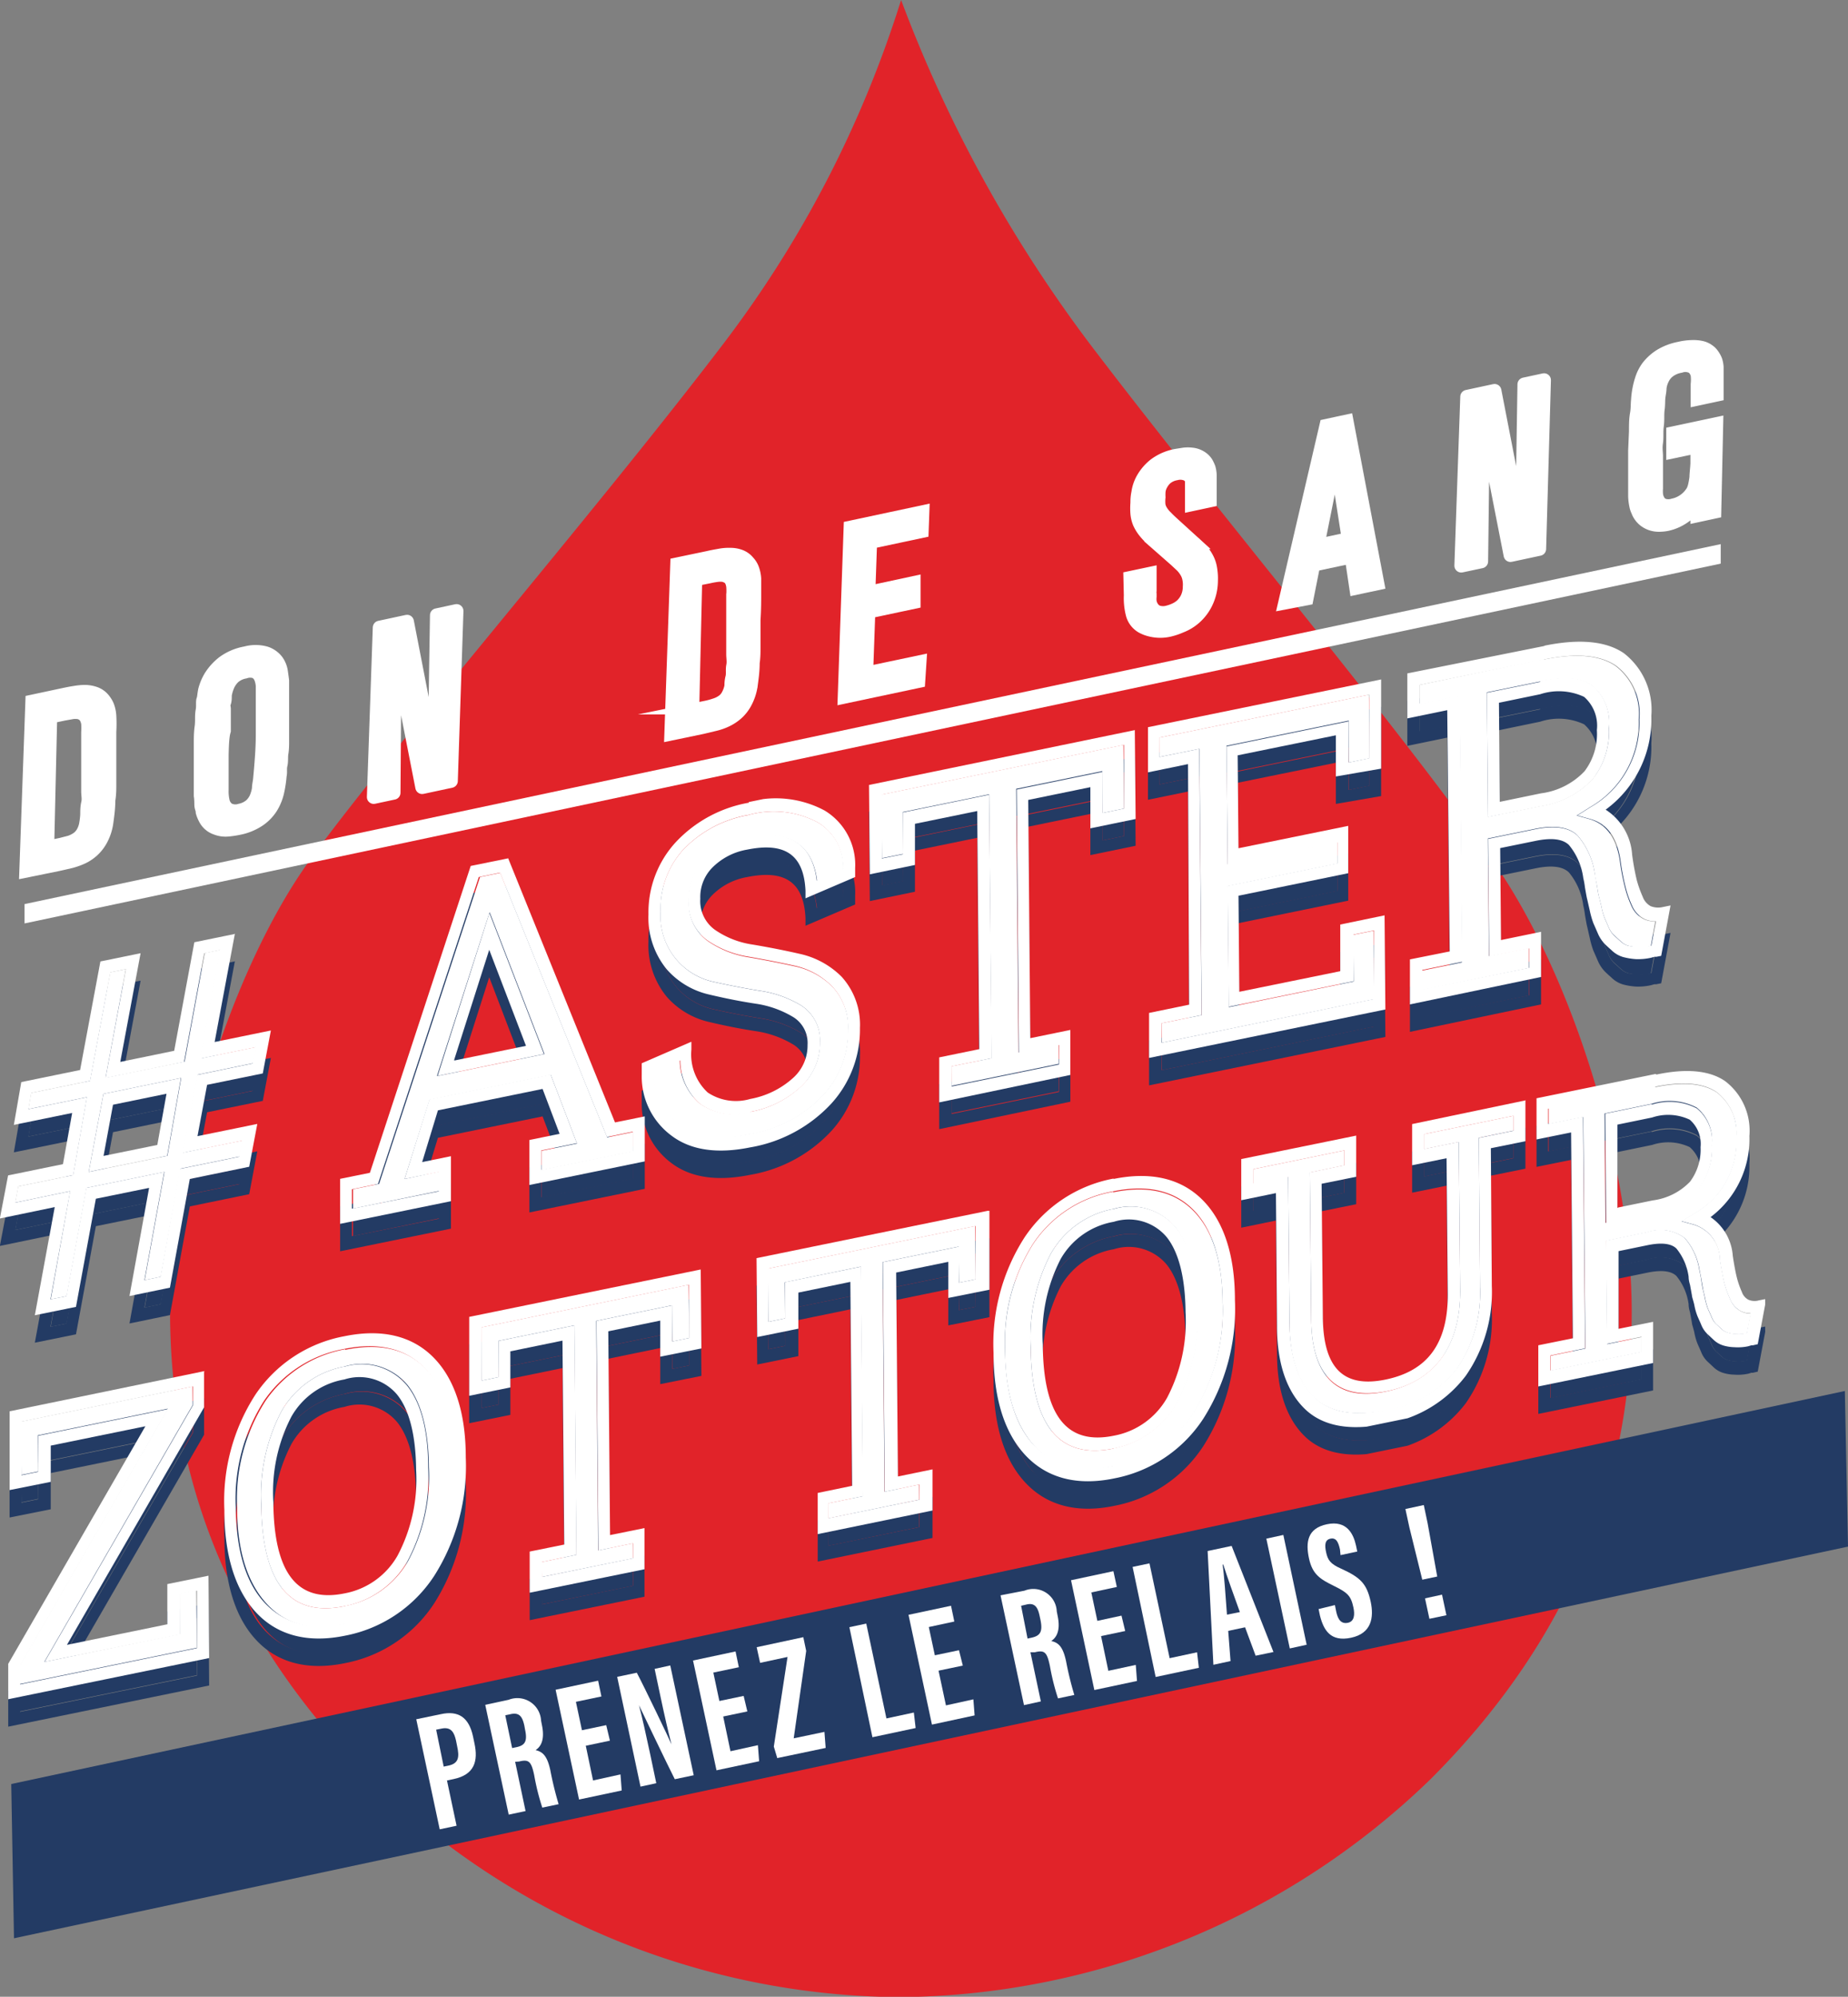
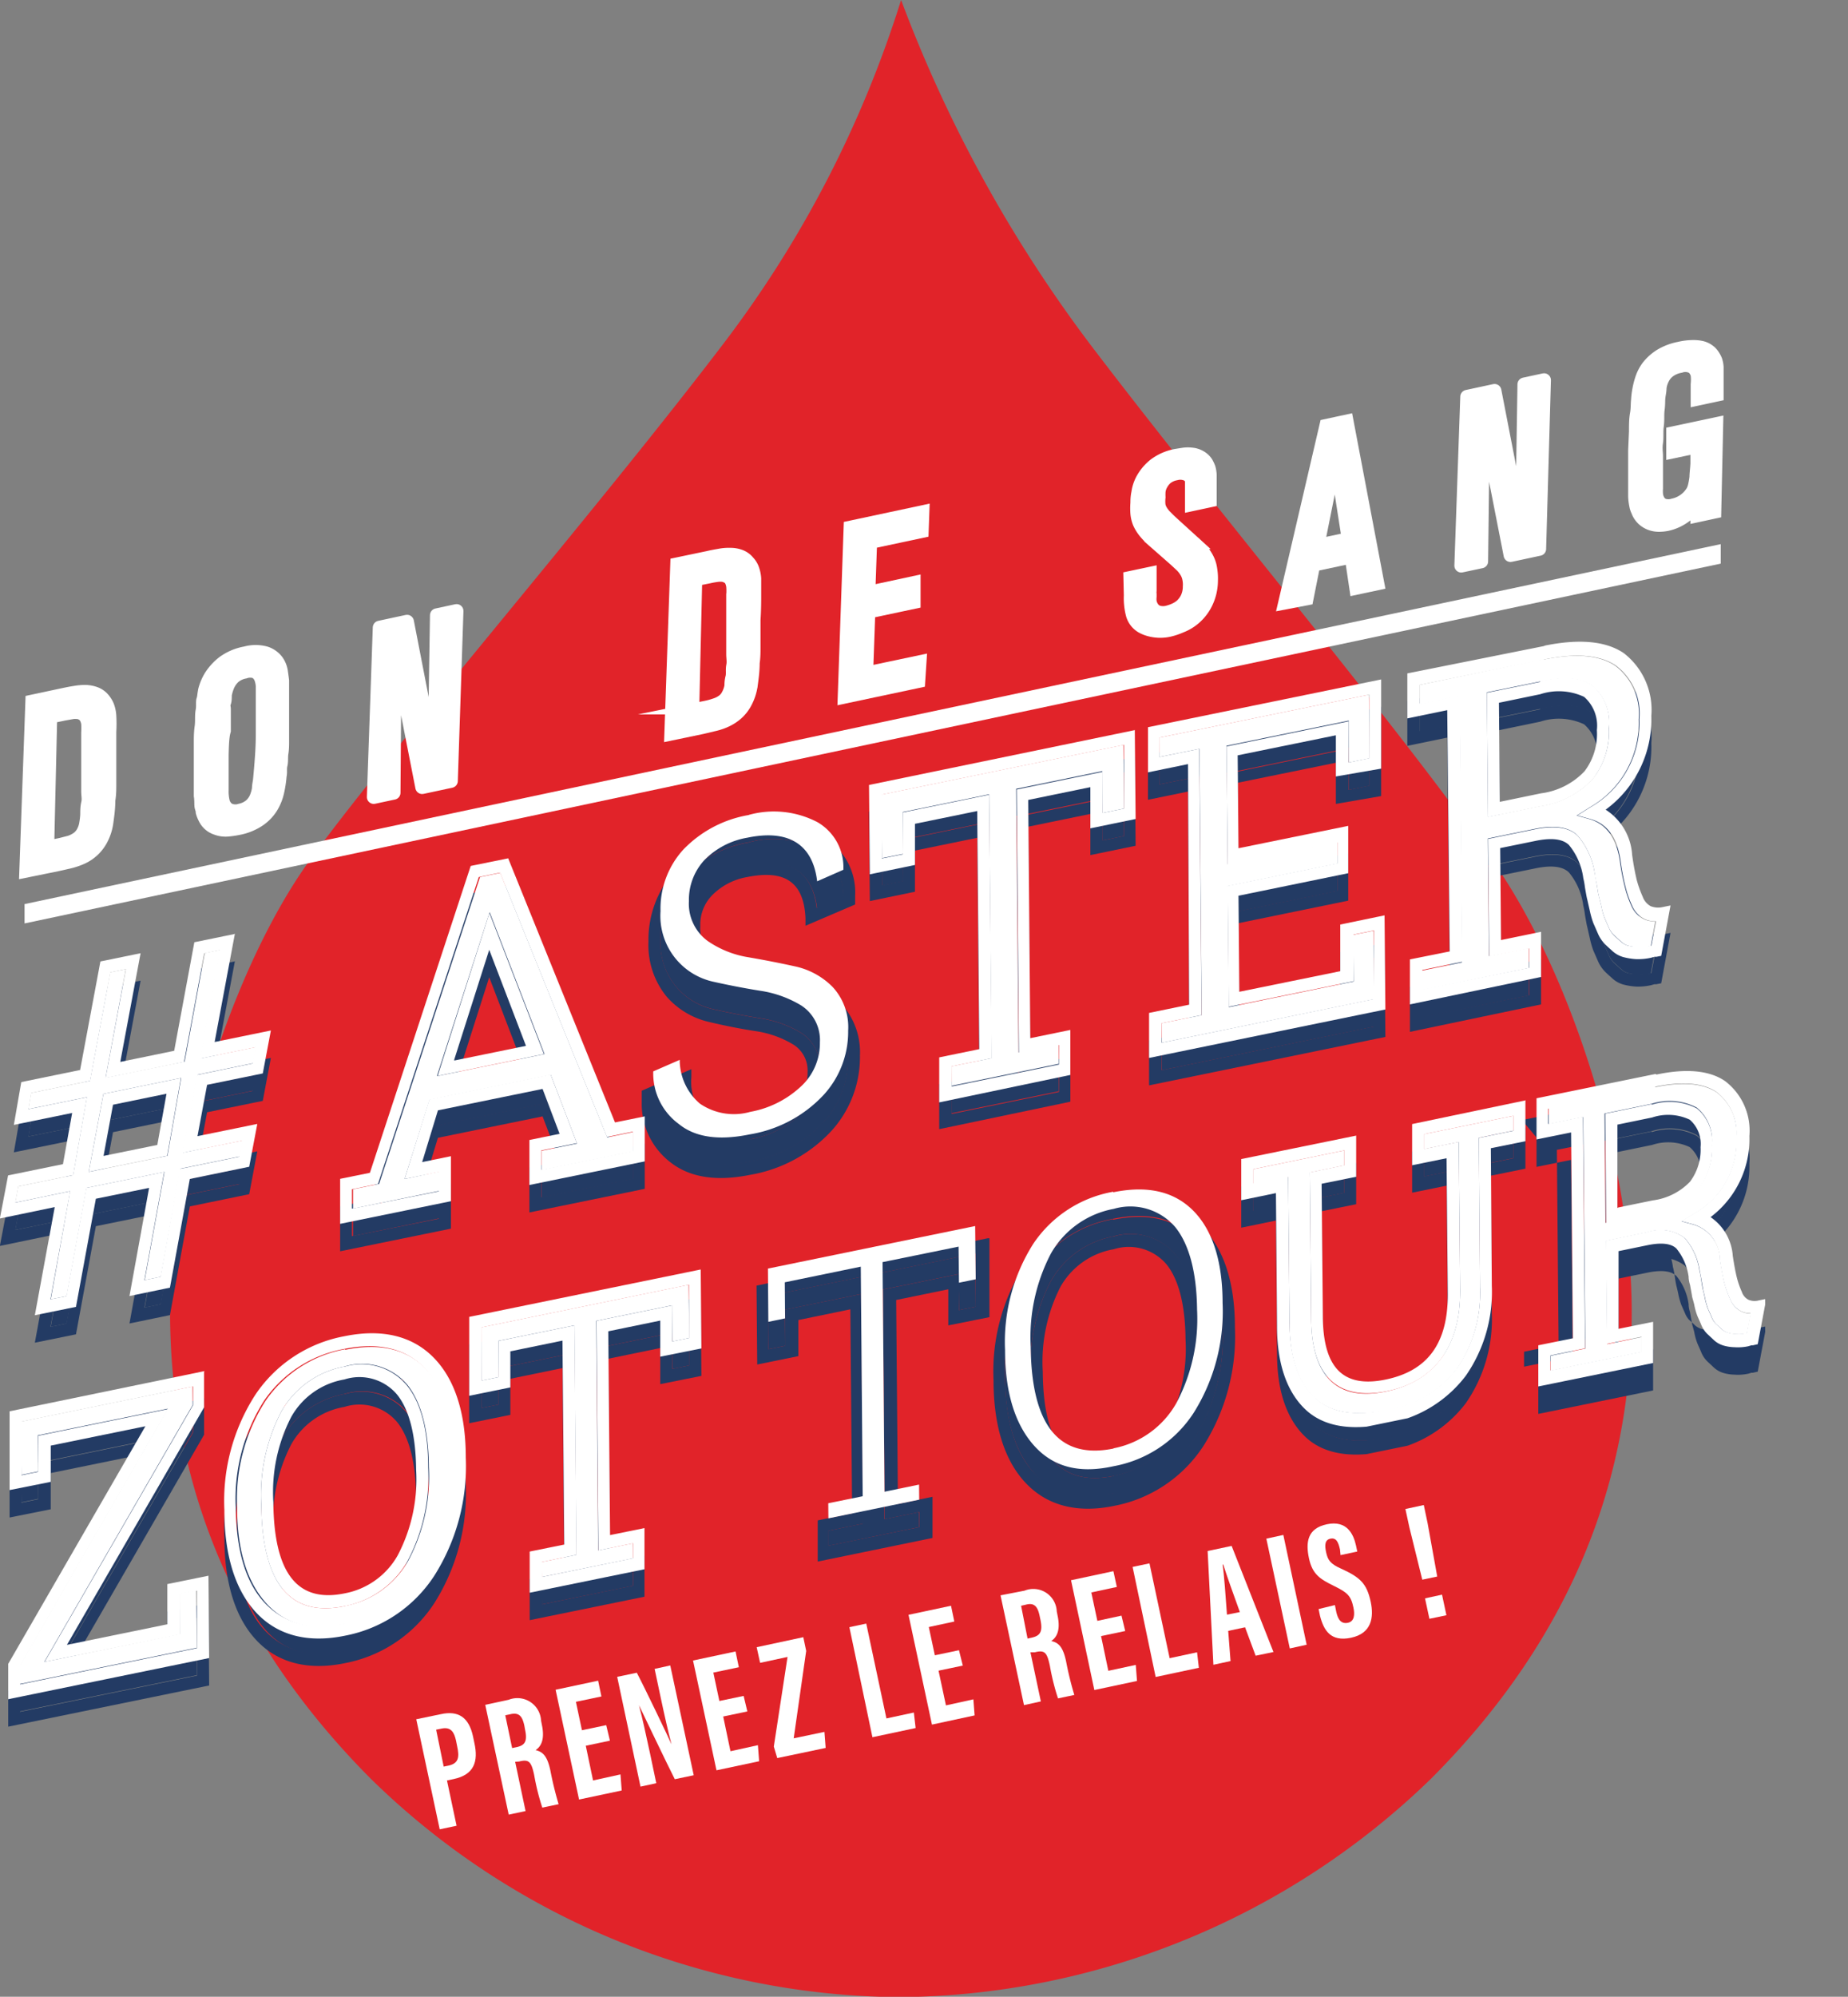
<svg xmlns="http://www.w3.org/2000/svg" width="134.74" height="145.5" viewBox="0 0 134.74 145.5">
  <rect x="0" y="0" width="134.74" height="145.5" fill="#808080" stroke="none" />
  <defs>
    <style>.cls-1{fill:none;}.cls-2{fill:#e12329;}.cls-3{clip-path:url(#clip-path);}.cls-4{fill:#233b64;}.cls-5{isolation:isolate;}.cls-6{clip-path:url(#clip-path-2);}.cls-7,.cls-8,.cls-9{fill:#fff;}.cls-8,.cls-9{stroke:#fff;}.cls-8{stroke-miterlimit:10;}.cls-9{stroke-linecap:round;stroke-linejoin:round;}</style>
    <clipPath id="clip-path" transform="translate(-116.3 -3.09)">
      <polygon class="cls-1" points="116.61 129.4 116.13 74.75 244.55 48.45 245.03 103.09 116.61 129.4" />
    </clipPath>
    <clipPath id="clip-path-2" transform="translate(-116.3 -3.09)">
      <polygon class="cls-1" points="116.61 127.4 116.13 72.75 244.55 46.45 245.03 101.09 116.61 127.4" />
    </clipPath>
  </defs>
  <title>logo-Don de sang</title>
  <g id="Goutte">
    <path class="cls-2" d="M225.18,65.89c-7.4-10.48-19.83-25.15-29.35-37.65A99.6,99.6,0,0,1,182,3.09a81.41,81.41,0,0,1-12.92,25c-9.52,12.5-24.87,30.26-30.27,37.79S128.7,87.35,128.7,98.71s3.84,23.16,14.64,34a55.58,55.58,0,0,0,38.5,15.91,56.23,56.23,0,0,0,38.79-15.91c10.8-10.81,14.64-22.6,14.64-34s-4.74-25.25-10.09-32.82" transform="translate(-116.3 -3.09)" />
  </g>
  <g id="Hashtag">
    <g class="cls-3">
      <path class="cls-4" d="M122.77,90.48l1.07-5.68,5.67-1.16-1,5.67-5.72,1.17m9.58-16.18-1.14.24-1.47,7.91L124,83.62l1.47-7.91-1.13.23-1.48,7.91-4.29.88-.2,1.18,4.26-.87-1,5.68-4,.82-.22,1.18,4-.83L120,99.77l1.16-.23,1.45-7.89,5.68-1.16-1.44,7.88,1.17-.24,1.43-7.88,4.34-.89.22-1.17-4.36.89,1.06-5.68,4.07-.84.22-1.18-4.09.84,1.47-7.92" transform="translate(-116.3 -3.09)" />
      <path class="cls-4" d="M123.85,89.32l.69-3.73,3.9-.8-.67,3.73-3.92.8m5.66-5.68-5.67,1.16-1.07,5.68,5.72-1.17,1-5.67m-5.48,0,5.71-1.17,1.47-7.91,1.14-.24-1.47,7.92,4.09-.84-.22,1.18-4.07.84-1.06,5.68,4.36-.89-.22,1.17-4.34.89L128,98.13l-1.17.24,1.44-7.88-5.68,1.16-1.45,7.89-1.16.23,1.44-7.88-4,.83.22-1.18,4-.82,1-5.68-4.26.87.2-1.18,4.29-.88,1.48-7.91,1.13-.23L124,83.62m9.4-10.47-2.93.6L129,81.66l-3.93.81,1.48-7.92-2.93.6-1.48,7.91-4.29.88-.54,3.12,4.25-.87-.67,3.73-4,.82-.6,3.14,4-.83-1.45,7.88,3-.61,1.45-7.88,3.88-.79-1.43,7.88,2.95-.61L130.14,91l4.33-.89.59-3.12-4.36.89.7-3.74,4.06-.83.59-3.13-4.1.84,1.48-7.91" transform="translate(-116.3 -3.09)" />
      <path class="cls-4" d="M148.16,83.49,152,71.56l4,10.34-7.75,1.59m4.6-14.81-1.55.32-7.36,22.36-1.9.39,0,1.41,6.33-1.3V90.45L145.8,91l1.82-5.77,8.84-1.81,1.91,5-2.59.53v1.41L162.46,89l0-1.42-1.89.39-7.79-19.26" transform="translate(-116.3 -3.09)" />
      <path class="cls-4" d="M149.42,82.3l2.55-8,2.68,7-5.23,1.07M152,71.56l-3.79,11.93,7.75-1.59-4-10.34m-10,21.6,0-1.41,1.9-.39L151.21,69l1.55-.32,7.79,19.26,1.89-.39,0,1.42-6.67,1.36V88.92l2.59-.53-1.91-5-8.84,1.81L145.8,91l2.49-.51v1.41L142,93.16m11.38-25.53-2.76.56-7.35,22.36-2.17.44,0,3.28,8.08-1.65,0-3.28-2.1.43L148.23,86l7.63-1.56,1.24,3.27-2.2.45,0,3.28,8.41-1.72,0-3.28-2.17.44-7.79-19.25" transform="translate(-116.3 -3.09)" />
      <path class="cls-4" d="M170.89,64.48A8.61,8.61,0,0,0,166.12,67a6.38,6.38,0,0,0-1.66,4.49,4.91,4.91,0,0,0,3.86,5.14c1.12.25,2.25.47,3.37.65a8.07,8.07,0,0,1,3,1.06,3,3,0,0,1,1.39,2.7,4.29,4.29,0,0,1-1.46,3.29A7.3,7.3,0,0,1,171,86.11a4.38,4.38,0,0,1-3.67-.6,4.19,4.19,0,0,1-1.47-3.19l-1.93.84v0A4.56,4.56,0,0,0,165.8,87c1.23,1,3,1.2,5.17.75a9.46,9.46,0,0,0,5.35-2.84,6.8,6.8,0,0,0,1.82-4.72A4.31,4.31,0,0,0,177,77a5.48,5.48,0,0,0-2.73-1.49c-1.13-.25-2.27-.47-3.37-.66a7.24,7.24,0,0,1-3-1.19,3.36,3.36,0,0,1-1.37-2.91,4.26,4.26,0,0,1,1.14-3,5.74,5.74,0,0,1,3.13-1.62c3-.62,4.76.48,5.08,3.18l1.91-.84A3.79,3.79,0,0,0,175.9,65a6.86,6.86,0,0,0-5-.53" transform="translate(-116.3 -3.09)" />
      <path class="cls-4" d="M171,86.11a7.3,7.3,0,0,0,3.63-1.77,4.29,4.29,0,0,0,1.46-3.29,3,3,0,0,0-1.39-2.7,8.07,8.07,0,0,0-3-1.06c-1.12-.18-2.25-.4-3.37-.65a4.91,4.91,0,0,1-3.86-5.14A6.38,6.38,0,0,1,166.12,67a8.61,8.61,0,0,1,4.77-2.53,6.86,6.86,0,0,1,5,.53,3.79,3.79,0,0,1,1.87,3.42l-1.91.84c-.32-2.7-2.07-3.8-5.08-3.18a5.74,5.74,0,0,0-3.13,1.62,4.26,4.26,0,0,0-1.14,3,3.36,3.36,0,0,0,1.37,2.91,7.24,7.24,0,0,0,3,1.19c1.1.19,2.24.41,3.37.66A5.48,5.48,0,0,1,177,77a4.31,4.31,0,0,1,1.12,3.17,6.8,6.8,0,0,1-1.82,4.72A9.46,9.46,0,0,1,171,87.71c-2.2.45-3.94.2-5.17-.75a4.56,4.56,0,0,1-1.86-3.76v0l1.93-.84a4.19,4.19,0,0,0,1.47,3.19,4.38,4.38,0,0,0,3.67.6m-.13-22.57a9.54,9.54,0,0,0-5.33,2.87,7.55,7.55,0,0,0-2,5.27,5.93,5.93,0,0,0,1.33,4A5.85,5.85,0,0,0,168,77.56c1.14.27,2.28.5,3.41.67a7.33,7.33,0,0,1,2.77,1,2.22,2.22,0,0,1,1,2,3.16,3.16,0,0,1-1.08,2.43A6.34,6.34,0,0,1,171,85.17a3.71,3.71,0,0,1-3.1-.47,3.79,3.79,0,0,1-1.19-3.13V81l-3.62,1.57V83l0,.15c0,.13,0,.21,0,.28a5.35,5.35,0,0,0,2.15,4.4c1.4,1.07,3.33,1.36,5.75.87a10.45,10.45,0,0,0,5.92-3.19A8,8,0,0,0,179,80a5.2,5.2,0,0,0-1.34-3.74,6.18,6.18,0,0,0-3.08-1.67c-1.13-.26-2.28-.48-3.4-.67a6.48,6.48,0,0,1-2.76-1.08,2.58,2.58,0,0,1-1.06-2.26,3.05,3.05,0,0,1,.83-2.22A4.7,4.7,0,0,1,170.78,67c2.77-.56,4.13.39,4.25,3l0,.55L178.65,69v-.66a4.62,4.62,0,0,0-2.23-4.19,7.54,7.54,0,0,0-5.54-.62" transform="translate(-116.3 -3.09)" />
      <polyline class="cls-4" points="81.91 56.28 64.27 59.9 64.31 64.53 65.86 64.22 65.83 61.17 72.12 59.88 72.29 79.11 69.37 79.7 69.38 81.12 77.19 79.52 77.18 78.11 74.26 78.7 74.09 59.48 80.37 58.19 80.4 61.24 81.95 60.92 81.91 56.28" />
      <path class="cls-4" d="M180.61,67.62l0-4.63,17.64-3.62,0,4.64-1.55.32,0-3-6.27,1.29.16,19.22,2.92-.6,0,1.42-7.82,1.6V82.79l2.92-.59L188.42,63l-6.29,1.29,0,3-1.55.31m18.47-9.36-19.39,4,.06,6.51,3.29-.68,0-3,4.54-.93.15,17.35-2.92.6,0,3.28,9.56-2,0-3.28-2.92.6-.15-17.36,4.53-.93,0,3,3.3-.68-.06-6.5" transform="translate(-116.3 -3.09)" />
      <polyline class="cls-4" points="99.81 52.62 84.52 55.75 84.53 57.16 87.45 56.57 87.62 75.97 84.7 76.56 84.72 77.98 100.2 74.81 100.16 69.82 98.67 70.12 98.7 73.52 89.6 75.39 89.52 66.57 97.52 64.93 97.51 63.34 89.51 64.98 89.43 56.34 98.34 54.51 98.36 57.56 99.85 57.26 99.81 52.62" />
      <path class="cls-4" d="M200.84,60.25l0-1.41,15.29-3.13,0,4.63-1.49.31,0-3-8.91,1.83.08,8.64,8-1.64V68l-8,1.64.08,8.81,9.1-1.86,0-3.4,1.49-.3,0,5L201,81.07V79.65l2.91-.59-.17-19.4-2.91.59M217,54.6l-17,3.48,0,3.29,2.92-.6L203,78.3l-2.92.6,0,3.28,17.23-3.53-.06-6.86-3.23.67,0,3.4-7.36,1.5-.06-7,8-1.64,0-3.45-8,1.63-.06-6.77,7.16-1.46,0,3L217,61.1,217,54.6" transform="translate(-116.3 -3.09)" />
      <path class="cls-4" d="M224.79,64.6l-.08-9.06,3.88-.79c1.74-.36,3-.27,3.78.29a3.55,3.55,0,0,1,1.24,3.08,5.6,5.6,0,0,1-1.16,3.7,6.44,6.44,0,0,1-3.78,2l-3.88.79m4.11-11.51L219.8,55v1.42l2.92-.6.17,19.4-2.92.6,0,1.41,7.81-1.6V74.17l-2.92.59-.08-8.57,3.42-.7c1.46-.3,2.51-.13,3.12.48a5.42,5.42,0,0,1,1.25,2.76s0,.13.14.76c.07.41.11.69.14.81s.1.41.2.81a4.66,4.66,0,0,0,.21.78c.06.16.17.4.31.72a1.87,1.87,0,0,0,.35.57l.53.48A1.35,1.35,0,0,0,235,74a3.22,3.22,0,0,0,.76.11,3.52,3.52,0,0,0,.9-.07h0l.33-1.81a1.82,1.82,0,0,1-.85-.17,1.94,1.94,0,0,1-.91-1,7.65,7.65,0,0,1-.47-1.37,16.59,16.59,0,0,1-.36-1.91c-.26-1.67-1-2.64-2.2-3l-.94-.26.95-.6a7.07,7.07,0,0,0,3.57-6.41,4.37,4.37,0,0,0-1.7-3.9c-1.14-.78-2.89-.94-5.22-.46" transform="translate(-116.3 -3.09)" />
      <path class="cls-4" d="M225.65,63.49l-.06-7.19,3-.62a4.36,4.36,0,0,1,3.21.19,2.79,2.79,0,0,1,.93,2.42,4.48,4.48,0,0,1-.9,3,5.3,5.3,0,0,1-3.18,1.61l-3,.62m2.94-8.74-3.88.79.08,9.06,3.88-.79a6.44,6.44,0,0,0,3.78-2,5.6,5.6,0,0,0,1.16-3.7A3.55,3.55,0,0,0,232.37,55c-.8-.56-2-.65-3.78-.29m-8.78,1.62V55l9.1-1.86c2.33-.48,4.08-.32,5.22.46a4.37,4.37,0,0,1,1.7,3.9,7.07,7.07,0,0,1-3.57,6.41l-.95.6.94.26c1.22.34,1.94,1.31,2.2,3a16.59,16.59,0,0,0,.36,1.91,7.65,7.65,0,0,0,.47,1.37,1.94,1.94,0,0,0,.91,1,1.82,1.82,0,0,0,.85.17L236.7,74h0a3.52,3.52,0,0,1-.9.07A3.22,3.22,0,0,1,235,74a1.35,1.35,0,0,1-.54-.31l-.53-.48a1.87,1.87,0,0,1-.35-.57c-.14-.32-.25-.56-.31-.72a4.66,4.66,0,0,1-.21-.78c-.1-.4-.16-.68-.2-.81s-.07-.4-.14-.81c-.11-.63-.13-.75-.14-.76A5.42,5.42,0,0,0,231.34,66c-.61-.61-1.66-.78-3.12-.48l-3.42.7.08,8.57,2.92-.59v1.41L220,77.18l0-1.41,2.92-.6-.17-19.4-2.92.6m9.08-4.21-10,2,0,3.28,2.91-.6L222,74.42,219.1,75l0,3.28,9.56-2,0-3.29-2.92.6-.06-6.7,2.55-.52c1.19-.25,2-.15,2.46.29a4.75,4.75,0,0,1,1.05,2.42,5.43,5.43,0,0,1,.12.67c.08.46.13.75.17.89l.18.79a6.4,6.4,0,0,0,.26.92l.32.73a2.57,2.57,0,0,0,.52.8c.14.14.32.3.53.49a2,2,0,0,0,.81.46,4.78,4.78,0,0,0,.92.15,4.33,4.33,0,0,0,1.11-.1l.25-.07.14,0,.35-.07.68-3.67-.54.11a1.49,1.49,0,0,1-.91-.06,1.28,1.28,0,0,1-.58-.69,8.34,8.34,0,0,1-.44-1.24c-.1-.44-.22-1-.33-1.82a4.22,4.22,0,0,0-1.93-3.28,8.15,8.15,0,0,0,3.33-6.84,5.22,5.22,0,0,0-2-4.56c-1.3-.89-3.25-1.07-5.79-.55" transform="translate(-116.3 -3.09)" />
      <polyline class="cls-4" points="14.04 103.03 1.53 105.59 1.57 109.47 2.79 109.22 2.76 106.59 12.23 104.65 1.44 123.36 1.45 124.71 14.35 122.07 14.31 117.88 13.1 118.13 13.12 121.07 3.23 123.1 14.05 104.38 14.04 103.03" />
      <path class="cls-4" d="M117.87,112.56l0-3.88,12.51-2.56,0,1.35-10.83,18.72,9.89-2,0-2.94,1.22-.25,0,4.19-12.9,2.64v-1.35l10.79-18.71-9.47,1.94,0,2.63-1.22.25M131.21,105,117,107.93l0,5.74,3-.6,0-2.64,6.9-1.41-10,17.31,0,2.58,14.65-3-.05-6-3,.61,0,2.93-7.32,1.5,10-17.31,0-2.58" transform="translate(-116.3 -3.09)" />
      <path class="cls-4" d="M141.42,122.13c-4,.82-6-1.68-6.07-7.41a13.16,13.16,0,0,1,1.47-6.79,6.7,6.7,0,0,1,4.59-3.26A4.32,4.32,0,0,1,146,106c1,1.25,1.55,3.27,1.57,6a13.07,13.07,0,0,1-1.51,6.83,6.74,6.74,0,0,1-4.59,3.28m0-18.7a9,9,0,0,0-5.83,3.79,13.26,13.26,0,0,0-2.05,7.76c0,3.14.75,5.47,2.16,7s3.28,2,5.76,1.45a8.89,8.89,0,0,0,5.84-3.9,13.91,13.91,0,0,0,2.09-8c0-3.06-.74-5.32-2.14-6.73s-3.35-1.84-5.83-1.33" transform="translate(-116.3 -3.09)" />
      <path class="cls-4" d="M141.41,121.2c-3.44.7-5.14-1.48-5.18-6.66a11.9,11.9,0,0,1,1.31-6.21,5.5,5.5,0,0,1,3.87-2.72,3.59,3.59,0,0,1,3.84,1.1c.9,1.11,1.37,3,1.39,5.49a11.89,11.89,0,0,1-1.35,6.24,5.62,5.62,0,0,1-3.88,2.76m0-16.53a6.7,6.7,0,0,0-4.59,3.26,13.16,13.16,0,0,0-1.47,6.79c.05,5.73,2.09,8.23,6.07,7.41a6.74,6.74,0,0,0,4.59-3.28,13.07,13.07,0,0,0,1.51-6.83c0-2.74-.55-4.76-1.57-6a4.32,4.32,0,0,0-4.54-1.34m0,18.71c-2.48.51-4.36,0-5.76-1.45s-2.13-3.81-2.16-7a13.26,13.26,0,0,1,2.05-7.76,9,9,0,0,1,5.83-3.79c2.48-.51,4.44-.06,5.83,1.33s2.12,3.67,2.14,6.73a13.91,13.91,0,0,1-2.09,8,8.89,8.89,0,0,1-5.84,3.9m0-20.89a10,10,0,0,0-6.49,4.26,14.26,14.26,0,0,0-2.26,8.41c0,3.36.82,5.89,2.36,7.51s3.73,2.2,6.44,1.64a10,10,0,0,0,6.5-4.36,14.92,14.92,0,0,0,2.3-8.64c0-3.29-.83-5.75-2.38-7.3s-3.74-2.08-6.47-1.52" transform="translate(-116.3 -3.09)" />
      <polyline class="cls-4" points="50.21 95.62 35.1 98.72 35.13 102.6 36.35 102.35 36.33 99.71 41.88 98.58 42.02 115.3 39.5 115.82 39.51 116.91 46.14 115.56 46.13 114.46 43.61 114.98 43.47 98.25 49 97.12 49.03 99.75 50.25 99.5 50.21 95.62" />
      <path class="cls-4" d="M151.43,105.69l0-3.88,15.11-3.1,0,3.88-1.22.25,0-2.63-5.53,1.13.14,16.73,2.52-.52v1.09L155.81,120v-1.09l2.52-.52-.14-16.72-5.55,1.13,0,2.64-1.22.25m15.95-8.09-16.86,3.45,0,5.75,3-.61,0-2.63,3.8-.78.13,14.86-2.52.51,0,3,8.37-1.71,0-3-2.51.51-.13-14.85,3.79-.78,0,2.63,3-.6-.05-5.75" transform="translate(-116.3 -3.09)" />
      <polyline class="cls-4" points="71.1 91.34 55.99 94.44 56.02 98.32 57.24 98.07 57.22 95.44 62.76 94.3 62.9 111.03 60.39 111.54 60.4 112.64 67.02 111.28 67.01 110.18 64.49 110.7 64.35 93.97 69.89 92.84 69.92 95.47 71.14 95.22 71.1 91.34" />
      <path class="cls-4" d="M172.32,101.41l0-3.88,15.11-3.1,0,3.88-1.22.25,0-2.63-5.54,1.13.14,16.73,2.52-.52v1.1l-6.62,1.35v-1.09l2.51-.51-.14-16.73-5.54,1.13,0,2.64-1.22.25m16-8.09-16.86,3.45.05,5.75,3-.61,0-2.63,3.79-.78.13,14.86-2.51.52,0,3,8.37-1.72,0-3-2.52.52-.13-14.86,3.8-.78,0,2.63,3-.6,0-5.75" transform="translate(-116.3 -3.09)" />
      <path class="cls-4" d="M197.51,110.64c-4,.82-6-1.68-6.06-7.41a13.16,13.16,0,0,1,1.47-6.79,6.66,6.66,0,0,1,4.58-3.26A4.31,4.31,0,0,1,202,94.52c1,1.25,1.55,3.27,1.58,6a13.07,13.07,0,0,1-1.52,6.83,6.72,6.72,0,0,1-4.59,3.28m0-18.7a8.87,8.87,0,0,0-5.83,3.79,13.34,13.34,0,0,0-2.06,7.76c0,3.14.76,5.47,2.16,7s3.29,2,5.76,1.45a8.85,8.85,0,0,0,5.84-3.9,13.89,13.89,0,0,0,2.1-8c0-3.06-.75-5.33-2.15-6.73s-3.34-1.84-5.82-1.33" transform="translate(-116.3 -3.09)" />
      <path class="cls-4" d="M197.5,109.71c-3.44.7-5.13-1.48-5.17-6.66a12,12,0,0,1,1.3-6.21,5.54,5.54,0,0,1,3.88-2.72,3.61,3.61,0,0,1,3.84,1.1c.9,1.11,1.37,3,1.39,5.49a12,12,0,0,1-1.35,6.24,5.63,5.63,0,0,1-3.89,2.76m0-16.53a6.66,6.66,0,0,0-4.58,3.26,13.16,13.16,0,0,0-1.47,6.79c.05,5.73,2.08,8.23,6.06,7.41a6.72,6.72,0,0,0,4.59-3.28,13.07,13.07,0,0,0,1.52-6.83c0-2.74-.56-4.76-1.58-6a4.31,4.31,0,0,0-4.54-1.34m0,18.71c-2.47.51-4.36,0-5.76-1.45s-2.13-3.81-2.16-7a13.34,13.34,0,0,1,2.06-7.76,8.87,8.87,0,0,1,5.83-3.79c2.48-.51,4.43-.06,5.82,1.33s2.12,3.67,2.15,6.73a13.89,13.89,0,0,1-2.1,8,8.85,8.85,0,0,1-5.84,3.9m0-20.89A10,10,0,0,0,191,95.26a14.34,14.34,0,0,0-2.26,8.41c0,3.36.82,5.89,2.37,7.51s3.72,2.2,6.43,1.64a10,10,0,0,0,6.5-4.36,14.92,14.92,0,0,0,2.3-8.64c0-3.29-.82-5.75-2.37-7.3s-3.74-2.08-6.48-1.52" transform="translate(-116.3 -3.09)" />
      <path class="cls-4" d="M226.63,86.4l-6.49,1.33v1.09l2.52-.51.1,10.87c0,4-1.84,6.57-5.42,7.31s-5.41-1.12-5.44-5.33l-.1-10.63,2.52-.52V88.92l-6.62,1.36v1.09l2.52-.52.1,10.64c0,2.46.61,4.29,1.75,5.4s2.9,1.43,5.23,1a8.15,8.15,0,0,0,5.25-3.08,9.69,9.69,0,0,0,1.66-5.87L224.12,88l2.52-.52V86.4" transform="translate(-116.3 -3.09)" />
      <path class="cls-4" d="M220.15,88.82V87.73l6.49-1.33v1.09l-2.52.52.09,10.88a9.69,9.69,0,0,1-1.66,5.87,8.15,8.15,0,0,1-5.25,3.08c-2.33.48-4.09.15-5.23-1s-1.73-2.94-1.75-5.4l-.1-10.64-2.52.52V90.28l6.62-1.36V90l-2.52.52.1,10.63c0,4.21,1.92,6,5.44,5.33s5.45-3.26,5.42-7.31l-.1-10.87-2.52.51m7.35-3.53L219.26,87l0,3,2.51-.51.09,9.94c0,3.54-1.46,5.56-4.55,6.19s-4.53-.87-4.56-4.57l-.09-9.7,2.52-.51,0-3-8.38,1.71,0,3,2.53-.52.08,9.7c0,2.71.7,4.72,2,6s3.29,1.65,5.88,1.12a9.15,9.15,0,0,0,5.89-3.52,10.71,10.71,0,0,0,1.89-6.54L225,88.76l2.52-.51,0-3" transform="translate(-116.3 -3.09)" />
      <path class="cls-4" d="M233.36,94.23l-.07-8,3.41-.7a4.27,4.27,0,0,1,3.31.27,3.07,3.07,0,0,1,1.1,2.69,4.91,4.91,0,0,1-1,3.25,5.48,5.48,0,0,1-3.3,1.74l-3.41.7m3.61-10-7.79,1.6V87l2.52-.51.15,16.87-2.52.52v1.09l6.63-1.36v-1.09l-2.52.52-.07-7.53,3-.62a2.94,2.94,0,0,1,2.74.43,4.59,4.59,0,0,1,1.08,2.41s.06.25.13.66.1.58.12.69.09.35.16.71a6.46,6.46,0,0,0,.19.66l.27.61a1.62,1.62,0,0,0,.29.48c.13.12.28.25.45.42a1.27,1.27,0,0,0,.45.25,2.4,2.4,0,0,0,.65.1,2.74,2.74,0,0,0,.74-.06l.27-1.44a1.6,1.6,0,0,1-.7-.16,1.7,1.7,0,0,1-.81-.92,7.32,7.32,0,0,1-.42-1.19c-.1-.41-.2-1-.31-1.65a2.7,2.7,0,0,0-1.86-2.54l-.94-.26,1-.6a6,6,0,0,0,3-5.47,3.77,3.77,0,0,0-1.44-3.33c-1-.66-2.48-.79-4.48-.38" transform="translate(-116.3 -3.09)" />
-       <path class="cls-4" d="M234.23,93.12l0-6.08,2.53-.52a3.68,3.68,0,0,1,2.74.16,2.33,2.33,0,0,1,.79,2,3.89,3.89,0,0,1-.77,2.52,4.56,4.56,0,0,1-2.71,1.36l-2.53.52m2.47-7.54-3.41.7.07,8,3.41-.7a5.48,5.48,0,0,0,3.3-1.74,4.91,4.91,0,0,0,1-3.25,3.07,3.07,0,0,0-1.1-2.69,4.27,4.27,0,0,0-3.31-.27M229.18,87V85.88l7.79-1.6c2-.41,3.51-.28,4.48.38A3.77,3.77,0,0,1,242.89,88a6,6,0,0,1-3,5.47l-1,.6.94.26a2.7,2.7,0,0,1,1.86,2.54c.11.69.21,1.24.31,1.65a7.32,7.32,0,0,0,.42,1.19,1.7,1.7,0,0,0,.81.92,1.6,1.6,0,0,0,.7.16l-.27,1.44a2.74,2.74,0,0,1-.74.06,2.4,2.4,0,0,1-.65-.1,1.27,1.27,0,0,1-.45-.25c-.17-.17-.32-.3-.45-.42a1.62,1.62,0,0,1-.29-.48l-.27-.61a6.46,6.46,0,0,1-.19-.66c-.07-.36-.13-.59-.16-.71s-.07-.34-.12-.69-.12-.64-.13-.66a4.59,4.59,0,0,0-1.08-2.41,2.94,2.94,0,0,0-2.74-.43l-3,.62.07,7.53,2.52-.52v1.09l-6.63,1.36v-1.09l2.52-.52-.15-16.87-2.52.51M237,83.35l-8.67,1.77,0,3,2.52-.51.13,15-2.52.51,0,3,8.37-1.71,0-3-2.52.51,0-5.66,2.14-.44c1-.2,1.7-.12,2.08.25a4.13,4.13,0,0,1,.89,2.06c0,.06,0,.26.1.58l.14.77c0,.11.09.34.17.68a4.54,4.54,0,0,0,.22.8c.06.15.16.36.28.64a1.92,1.92,0,0,0,.46.7l.46.43a1.75,1.75,0,0,0,.72.41,3.06,3.06,0,0,0,.8.12,3.58,3.58,0,0,0,1-.07l.23-.07.11,0,.35-.08.62-3.3-.55.11a1.14,1.14,0,0,1-.75-.05,1,1,0,0,1-.48-.57,6.44,6.44,0,0,1-.37-1.07c-.09-.36-.19-.89-.29-1.55a3.73,3.73,0,0,0-1.62-2.83,7.11,7.11,0,0,0,2.83-5.91,4.54,4.54,0,0,0-1.77-4c-1.13-.78-2.82-.94-5-.48" transform="translate(-116.3 -3.09)" />
+       <path class="cls-4" d="M234.23,93.12l0-6.08,2.53-.52a3.68,3.68,0,0,1,2.74.16,2.33,2.33,0,0,1,.79,2,3.89,3.89,0,0,1-.77,2.52,4.56,4.56,0,0,1-2.71,1.36l-2.53.52m2.47-7.54-3.41.7.07,8,3.41-.7a5.48,5.48,0,0,0,3.3-1.74,4.91,4.91,0,0,0,1-3.25,3.07,3.07,0,0,0-1.1-2.69,4.27,4.27,0,0,0-3.31-.27M229.18,87V85.88l7.79-1.6c2-.41,3.51-.28,4.48.38A3.77,3.77,0,0,1,242.89,88a6,6,0,0,1-3,5.47l-1,.6.94.26a2.7,2.7,0,0,1,1.86,2.54c.11.69.21,1.24.31,1.65l-.27,1.44a2.74,2.74,0,0,1-.74.06,2.4,2.4,0,0,1-.65-.1,1.27,1.27,0,0,1-.45-.25c-.17-.17-.32-.3-.45-.42a1.62,1.62,0,0,1-.29-.48l-.27-.61a6.46,6.46,0,0,1-.19-.66c-.07-.36-.13-.59-.16-.71s-.07-.34-.12-.69-.12-.64-.13-.66a4.59,4.59,0,0,0-1.08-2.41,2.94,2.94,0,0,0-2.74-.43l-3,.62.07,7.53,2.52-.52v1.09l-6.63,1.36v-1.09l2.52-.52-.15-16.87-2.52.51M237,83.35l-8.67,1.77,0,3,2.52-.51.13,15-2.52.51,0,3,8.37-1.71,0-3-2.52.51,0-5.66,2.14-.44c1-.2,1.7-.12,2.08.25a4.13,4.13,0,0,1,.89,2.06c0,.06,0,.26.1.58l.14.77c0,.11.09.34.17.68a4.54,4.54,0,0,0,.22.8c.06.15.16.36.28.64a1.92,1.92,0,0,0,.46.7l.46.43a1.75,1.75,0,0,0,.72.41,3.06,3.06,0,0,0,.8.12,3.58,3.58,0,0,0,1-.07l.23-.07.11,0,.35-.08.62-3.3-.55.11a1.14,1.14,0,0,1-.75-.05,1,1,0,0,1-.48-.57,6.44,6.44,0,0,1-.37-1.07c-.09-.36-.19-.89-.29-1.55a3.73,3.73,0,0,0-1.62-2.83,7.11,7.11,0,0,0,2.83-5.91,4.54,4.54,0,0,0-1.77-4c-1.13-.78-2.82-.94-5-.48" transform="translate(-116.3 -3.09)" />
    </g>
    <g class="cls-5">
      <g class="cls-6">
        <path class="cls-7" d="M122.77,88.48l1.07-5.68,5.67-1.16-1,5.67-5.72,1.17m9.58-16.18-1.14.24-1.47,7.91L124,81.62l1.47-7.91-1.13.23-1.48,7.91-4.29.88-.2,1.18,4.26-.87-1,5.68-4,.82-.22,1.18,4-.83L120,97.77l1.16-.23,1.45-7.89,5.68-1.16-1.44,7.88,1.17-.24,1.43-7.88,4.34-.89.22-1.17-4.36.89,1.06-5.68,4.07-.84.22-1.18-4.09.84,1.47-7.92" transform="translate(-116.3 -3.09)" />
        <path class="cls-7" d="M123.85,87.32l.69-3.73,3.9-.8-.67,3.73-3.92.8m5.66-5.68-5.67,1.16-1.07,5.68,5.72-1.17,1-5.67m-5.48,0,5.71-1.17,1.47-7.91,1.14-.24-1.47,7.92,4.09-.84-.22,1.18-4.07.84-1.06,5.68,4.36-.89-.22,1.17-4.34.89L128,96.13l-1.17.24,1.44-7.88-5.68,1.16-1.45,7.89-1.16.23,1.44-7.88-4,.83.22-1.18,4-.82,1-5.68-4.26.87.2-1.18,4.29-.88,1.48-7.91,1.13-.23L124,81.62m9.4-10.47-2.93.6L129,79.66l-3.93.81,1.48-7.92-2.93.6-1.48,7.91-4.29.88-.54,3.12,4.25-.87-.67,3.73-4,.82-.6,3.14,4-.83-1.45,7.88,3-.61,1.45-7.88,3.88-.79-1.43,7.88,2.95-.61L130.14,89l4.33-.89.59-3.12-4.36.89.7-3.74,4.06-.83.59-3.13-4.1.84,1.48-7.91" transform="translate(-116.3 -3.09)" />
        <path class="cls-7" d="M148.16,81.49,152,69.56l4,10.34-7.75,1.59m4.6-14.81-1.55.32-7.36,22.36-1.9.39,0,1.41,6.33-1.3V88.45L145.8,89l1.82-5.77,8.84-1.81,1.91,5-2.59.53v1.41L162.46,87l0-1.42-1.89.39-7.79-19.26" transform="translate(-116.3 -3.09)" />
        <path class="cls-7" d="M149.42,80.3l2.55-8,2.68,7-5.23,1.07M152,69.56l-3.79,11.93,7.75-1.59-4-10.34m-10,21.6,0-1.41,1.9-.39L151.21,67l1.55-.32,7.79,19.26,1.89-.39,0,1.42-6.67,1.36V86.92l2.59-.53-1.91-5-8.84,1.81L145.8,89l2.49-.51v1.41L142,91.16m11.38-25.53-2.76.56-7.35,22.36-2.17.44,0,3.28,8.08-1.65,0-3.28-2.1.43L148.23,84l7.63-1.56,1.24,3.27-2.2.45,0,3.28,8.41-1.72,0-3.28-2.17.44-7.79-19.25" transform="translate(-116.3 -3.09)" />
        <path class="cls-7" d="M170.89,62.48A8.61,8.61,0,0,0,166.12,65a6.38,6.38,0,0,0-1.66,4.49,4.91,4.91,0,0,0,3.86,5.14c1.12.25,2.25.47,3.37.65a8.07,8.07,0,0,1,3,1.06,3,3,0,0,1,1.39,2.7,4.29,4.29,0,0,1-1.46,3.29A7.3,7.3,0,0,1,171,84.11a4.38,4.38,0,0,1-3.67-.6,4.19,4.19,0,0,1-1.47-3.19l-1.93.84v0A4.56,4.56,0,0,0,165.8,85c1.23,1,3,1.2,5.17.75a9.46,9.46,0,0,0,5.35-2.84,6.8,6.8,0,0,0,1.82-4.72A4.31,4.31,0,0,0,177,75a5.48,5.48,0,0,0-2.73-1.49c-1.13-.25-2.27-.47-3.37-.66a7.24,7.24,0,0,1-3-1.19,3.36,3.36,0,0,1-1.37-2.91,4.26,4.26,0,0,1,1.14-3,5.74,5.74,0,0,1,3.13-1.62c3-.62,4.76.48,5.08,3.18l1.91-.84A3.79,3.79,0,0,0,175.9,63a6.86,6.86,0,0,0-5-.53" transform="translate(-116.3 -3.09)" />
-         <path class="cls-7" d="M171,84.11a7.3,7.3,0,0,0,3.63-1.77,4.29,4.29,0,0,0,1.46-3.29,3,3,0,0,0-1.39-2.7,8.07,8.07,0,0,0-3-1.06c-1.12-.18-2.25-.4-3.37-.65a4.91,4.91,0,0,1-3.86-5.14A6.38,6.38,0,0,1,166.12,65a8.61,8.61,0,0,1,4.77-2.53,6.86,6.86,0,0,1,5,.53,3.79,3.79,0,0,1,1.87,3.42l-1.91.84c-.32-2.7-2.07-3.8-5.08-3.18a5.74,5.74,0,0,0-3.13,1.62,4.26,4.26,0,0,0-1.14,3,3.36,3.36,0,0,0,1.37,2.91,7.24,7.24,0,0,0,3,1.19c1.1.19,2.24.41,3.37.66A5.48,5.48,0,0,1,177,75a4.31,4.31,0,0,1,1.12,3.17,6.8,6.8,0,0,1-1.82,4.72A9.46,9.46,0,0,1,171,85.71c-2.2.45-3.94.2-5.17-.75a4.56,4.56,0,0,1-1.86-3.76v0l1.93-.84a4.19,4.19,0,0,0,1.47,3.19,4.38,4.38,0,0,0,3.67.6m-.13-22.57a9.54,9.54,0,0,0-5.33,2.87,7.55,7.55,0,0,0-2,5.27,5.93,5.93,0,0,0,1.33,4A5.85,5.85,0,0,0,168,75.56c1.14.27,2.28.5,3.41.67a7.33,7.33,0,0,1,2.77,1,2.22,2.22,0,0,1,1,2,3.16,3.16,0,0,1-1.08,2.43A6.34,6.34,0,0,1,171,83.17a3.71,3.71,0,0,1-3.1-.47,3.79,3.79,0,0,1-1.19-3.13V79l-3.62,1.57V81l0,.15c0,.13,0,.21,0,.28a5.35,5.35,0,0,0,2.15,4.4c1.4,1.07,3.33,1.36,5.75.87a10.45,10.45,0,0,0,5.92-3.19A8,8,0,0,0,179,78a5.2,5.2,0,0,0-1.34-3.74,6.18,6.18,0,0,0-3.08-1.67c-1.13-.26-2.28-.48-3.4-.67a6.48,6.48,0,0,1-2.76-1.08,2.58,2.58,0,0,1-1.06-2.26,3.05,3.05,0,0,1,.83-2.22A4.7,4.7,0,0,1,170.78,65c2.77-.56,4.13.39,4.25,3l0,.55L178.65,67v-.66a4.62,4.62,0,0,0-2.23-4.19,7.54,7.54,0,0,0-5.54-.62" transform="translate(-116.3 -3.09)" />
        <polyline class="cls-7" points="81.91 54.28 64.27 57.9 64.31 62.53 65.86 62.22 65.83 59.17 72.12 57.88 72.29 77.11 69.37 77.7 69.38 79.12 77.19 77.52 77.18 76.11 74.26 76.7 74.09 57.48 80.37 56.19 80.4 59.24 81.95 58.92 81.91 54.28" />
        <path class="cls-7" d="M180.61,65.62l0-4.63,17.64-3.62,0,4.64-1.55.32,0-3-6.27,1.29.16,19.22,2.92-.6,0,1.42-7.82,1.6V80.79l2.92-.59L188.42,61l-6.29,1.29,0,3.05-1.55.31m18.47-9.36-19.39,4,.06,6.51,3.29-.68,0-3,4.54-.93.15,17.35-2.92.6,0,3.28,9.56-2,0-3.28-2.92.6-.15-17.36,4.53-.93,0,3,3.3-.68-.06-6.5" transform="translate(-116.3 -3.09)" />
        <polyline class="cls-7" points="99.81 50.62 84.52 53.75 84.53 55.16 87.45 54.57 87.62 73.97 84.7 74.56 84.72 75.98 100.2 72.81 100.16 67.82 98.67 68.12 98.7 71.52 89.6 73.39 89.52 64.57 97.52 62.93 97.51 61.34 89.51 62.98 89.43 54.34 98.34 52.51 98.36 55.56 99.85 55.26 99.81 50.62" />
        <path class="cls-7" d="M200.84,58.25l0-1.41,15.29-3.13,0,4.63-1.49.31,0-3-8.91,1.83.08,8.64,8-1.64V66l-8,1.64.08,8.81,9.1-1.86,0-3.4,1.49-.3,0,5L201,79.07V77.65l2.91-.59-.17-19.4-2.91.59M217,52.6l-17,3.48,0,3.29,2.92-.6L203,76.3l-2.92.6,0,3.28,17.23-3.53-.06-6.86-3.23.67,0,3.4-7.36,1.5-.06-7,8-1.64,0-3.45-8,1.63-.06-6.77,7.16-1.46,0,3L217,59.1,217,52.6" transform="translate(-116.3 -3.09)" />
        <path class="cls-7" d="M224.79,62.6l-.08-9.06,3.88-.79c1.74-.36,3-.27,3.78.29a3.55,3.55,0,0,1,1.24,3.08,5.6,5.6,0,0,1-1.16,3.7,6.44,6.44,0,0,1-3.78,2l-3.88.79m4.11-11.51L219.8,53v1.42l2.92-.6.17,19.4-2.92.6,0,1.41,7.81-1.6V72.17l-2.92.59-.08-8.57,3.42-.7c1.46-.3,2.51-.13,3.12.48a5.42,5.42,0,0,1,1.25,2.76s0,.13.14.76c.07.41.11.69.14.81s.1.41.2.81a4.66,4.66,0,0,0,.21.78c.06.16.17.4.31.72a1.87,1.87,0,0,0,.35.57l.53.48A1.35,1.35,0,0,0,235,72a3.22,3.22,0,0,0,.76.11,3.52,3.52,0,0,0,.9-.07h0l.33-1.81a1.82,1.82,0,0,1-.85-.17,1.94,1.94,0,0,1-.91-1,7.65,7.65,0,0,1-.47-1.37,16.59,16.59,0,0,1-.36-1.91c-.26-1.67-1-2.64-2.2-3l-.94-.26.95-.6a7.07,7.07,0,0,0,3.57-6.41,4.37,4.37,0,0,0-1.7-3.9c-1.14-.78-2.89-.94-5.22-.46" transform="translate(-116.3 -3.09)" />
        <path class="cls-7" d="M225.65,61.49l-.06-7.19,3-.62a4.36,4.36,0,0,1,3.21.19,2.79,2.79,0,0,1,.93,2.42,4.48,4.48,0,0,1-.9,3,5.3,5.3,0,0,1-3.18,1.61l-3,.62m2.94-8.74-3.88.79.08,9.06,3.88-.79a6.44,6.44,0,0,0,3.78-2,5.6,5.6,0,0,0,1.16-3.7A3.55,3.55,0,0,0,232.37,53c-.8-.56-2-.65-3.78-.29m-8.78,1.62V53l9.1-1.86c2.33-.48,4.08-.32,5.22.46a4.37,4.37,0,0,1,1.7,3.9,7.07,7.07,0,0,1-3.57,6.41l-.95.6.94.26c1.22.34,1.94,1.31,2.2,3a16.59,16.59,0,0,0,.36,1.91,7.65,7.65,0,0,0,.47,1.37,1.94,1.94,0,0,0,.91,1,1.82,1.82,0,0,0,.85.17L236.7,72h0a3.52,3.52,0,0,1-.9.07A3.22,3.22,0,0,1,235,72a1.35,1.35,0,0,1-.54-.31l-.53-.48a1.87,1.87,0,0,1-.35-.57c-.14-.32-.25-.56-.31-.72a4.66,4.66,0,0,1-.21-.78c-.1-.4-.16-.68-.2-.81s-.07-.4-.14-.81c-.11-.63-.13-.75-.14-.76A5.42,5.42,0,0,0,231.34,64c-.61-.61-1.66-.78-3.12-.48l-3.42.7.08,8.57,2.92-.59v1.41L220,75.18l0-1.41,2.92-.6-.17-19.4-2.92.6m9.08-4.21-10,2,0,3.28,2.91-.6L222,72.42,219.1,73l0,3.28,9.56-2,0-3.29-2.92.6-.06-6.7,2.55-.52c1.19-.25,2-.15,2.46.29a4.75,4.75,0,0,1,1.05,2.42,5.43,5.43,0,0,1,.12.67c.08.46.13.75.17.89l.18.79a6.4,6.4,0,0,0,.26.92l.32.73a2.57,2.57,0,0,0,.52.8c.14.14.32.3.53.49a2,2,0,0,0,.81.46,4.78,4.78,0,0,0,.92.15,4.33,4.33,0,0,0,1.11-.1l.25-.07.14,0,.35-.07.68-3.67-.54.11a1.49,1.49,0,0,1-.91-.06,1.28,1.28,0,0,1-.58-.69,8.34,8.34,0,0,1-.44-1.24c-.1-.44-.22-1-.33-1.82a4.22,4.22,0,0,0-1.93-3.28,8.15,8.15,0,0,0,3.33-6.84,5.22,5.22,0,0,0-2-4.56c-1.3-.89-3.25-1.07-5.79-.55" transform="translate(-116.3 -3.09)" />
        <polyline class="cls-7" points="14.04 101.03 1.53 103.59 1.57 107.47 2.79 107.22 2.76 104.59 12.23 102.65 1.44 121.36 1.45 122.71 14.35 120.07 14.31 115.88 13.1 116.13 13.12 119.07 3.23 121.1 14.05 102.38 14.04 101.03" />
        <path class="cls-7" d="M117.87,110.56l0-3.88,12.51-2.56,0,1.35-10.83,18.72,9.89-2,0-2.94,1.22-.25,0,4.19-12.9,2.64v-1.35l10.79-18.71-9.47,1.94,0,2.63-1.22.25M131.21,103,117,105.93l0,5.74,3-.6,0-2.64,6.9-1.41-10,17.31,0,2.58,14.65-3-.05-6-3,.61,0,2.93-7.32,1.5,10-17.31,0-2.58" transform="translate(-116.3 -3.09)" />
        <path class="cls-7" d="M141.42,120.13c-4,.82-6-1.68-6.07-7.41a13.16,13.16,0,0,1,1.47-6.79,6.7,6.7,0,0,1,4.59-3.26A4.32,4.32,0,0,1,146,104c1,1.25,1.55,3.27,1.57,6a13.07,13.07,0,0,1-1.51,6.83,6.74,6.74,0,0,1-4.59,3.28m0-18.7a9,9,0,0,0-5.83,3.79,13.26,13.26,0,0,0-2.05,7.76c0,3.14.75,5.47,2.16,7s3.28,2,5.76,1.45a8.89,8.89,0,0,0,5.84-3.9,13.91,13.91,0,0,0,2.09-8c0-3.06-.74-5.32-2.14-6.73s-3.35-1.84-5.83-1.33" transform="translate(-116.3 -3.09)" />
        <path class="cls-7" d="M141.41,119.2c-3.44.7-5.14-1.48-5.18-6.66a11.9,11.9,0,0,1,1.31-6.21,5.5,5.5,0,0,1,3.87-2.72,3.59,3.59,0,0,1,3.84,1.1c.9,1.11,1.37,3,1.39,5.49a11.89,11.89,0,0,1-1.35,6.24,5.62,5.62,0,0,1-3.88,2.76m0-16.53a6.7,6.7,0,0,0-4.59,3.26,13.16,13.16,0,0,0-1.47,6.79c.05,5.73,2.09,8.23,6.07,7.41a6.74,6.74,0,0,0,4.59-3.28,13.07,13.07,0,0,0,1.51-6.83c0-2.74-.55-4.76-1.57-6a4.32,4.32,0,0,0-4.54-1.34m0,18.71c-2.48.51-4.36,0-5.76-1.45s-2.13-3.81-2.16-7a13.26,13.26,0,0,1,2.05-7.76,9,9,0,0,1,5.83-3.79c2.48-.51,4.44-.06,5.83,1.33s2.12,3.67,2.14,6.73a13.91,13.91,0,0,1-2.09,8,8.89,8.89,0,0,1-5.84,3.9m0-20.89a10,10,0,0,0-6.49,4.26,14.26,14.26,0,0,0-2.26,8.41c0,3.36.82,5.89,2.36,7.51s3.73,2.2,6.44,1.64a10,10,0,0,0,6.5-4.36,14.92,14.92,0,0,0,2.3-8.64c0-3.29-.83-5.75-2.38-7.3s-3.74-2.08-6.47-1.52" transform="translate(-116.3 -3.09)" />
        <polyline class="cls-7" points="50.21 93.62 35.1 96.72 35.13 100.6 36.35 100.35 36.33 97.71 41.88 96.58 42.02 113.3 39.5 113.82 39.51 114.91 46.14 113.56 46.13 112.46 43.61 112.98 43.47 96.25 49 95.12 49.03 97.75 50.25 97.5 50.21 93.62" />
        <path class="cls-7" d="M151.43,103.69l0-3.88,15.11-3.1,0,3.88-1.22.25,0-2.63-5.53,1.13.14,16.73,2.52-.52v1.09L155.81,118v-1.09l2.52-.52-.14-16.72-5.55,1.13,0,2.64-1.22.25m15.95-8.09-16.86,3.45,0,5.75,3-.61,0-2.63,3.8-.78.13,14.86-2.52.51,0,3,8.37-1.71,0-3-2.51.51-.13-14.85,3.79-.78,0,2.63,3-.6-.05-5.75" transform="translate(-116.3 -3.09)" />
        <polyline class="cls-7" points="71.1 89.34 55.99 92.44 56.02 96.32 57.24 96.07 57.22 93.44 62.76 92.3 62.9 109.03 60.39 109.54 60.4 110.64 67.02 109.28 67.01 108.18 64.49 108.7 64.35 91.97 69.89 90.84 69.92 93.47 71.14 93.22 71.1 89.34" />
-         <path class="cls-7" d="M172.32,99.41l0-3.88,15.11-3.1,0,3.88-1.22.25,0-2.63-5.54,1.13.14,16.73,2.52-.52v1.1l-6.62,1.35v-1.09l2.51-.51-.14-16.73-5.54,1.13,0,2.64-1.22.25m16-8.09-16.86,3.45.05,5.75,3-.61,0-2.63,3.79-.78.13,14.86-2.51.52,0,3,8.37-1.72,0-3-2.52.52-.13-14.86,3.8-.78,0,2.63,3-.6,0-5.75" transform="translate(-116.3 -3.09)" />
        <path class="cls-7" d="M197.51,108.64c-4,.82-6-1.68-6.06-7.41a13.16,13.16,0,0,1,1.47-6.79,6.66,6.66,0,0,1,4.58-3.26A4.31,4.31,0,0,1,202,92.52c1,1.25,1.55,3.27,1.58,6a13.07,13.07,0,0,1-1.52,6.83,6.72,6.72,0,0,1-4.59,3.28m0-18.7a8.87,8.87,0,0,0-5.83,3.79,13.34,13.34,0,0,0-2.06,7.76c0,3.14.76,5.47,2.16,7s3.29,2,5.76,1.45a8.85,8.85,0,0,0,5.84-3.9,13.89,13.89,0,0,0,2.1-8c0-3.06-.75-5.33-2.15-6.73s-3.34-1.84-5.82-1.33" transform="translate(-116.3 -3.09)" />
-         <path class="cls-7" d="M197.5,107.71c-3.44.7-5.13-1.48-5.17-6.66a12,12,0,0,1,1.3-6.21,5.54,5.54,0,0,1,3.88-2.72,3.61,3.61,0,0,1,3.84,1.1c.9,1.11,1.37,3,1.39,5.49a12,12,0,0,1-1.35,6.24,5.63,5.63,0,0,1-3.89,2.76m0-16.53a6.66,6.66,0,0,0-4.58,3.26,13.16,13.16,0,0,0-1.47,6.79c.05,5.73,2.08,8.23,6.06,7.41a6.72,6.72,0,0,0,4.59-3.28,13.07,13.07,0,0,0,1.52-6.83c0-2.74-.56-4.76-1.58-6a4.31,4.31,0,0,0-4.54-1.34m0,18.71c-2.47.51-4.36,0-5.76-1.45s-2.13-3.81-2.16-7a13.34,13.34,0,0,1,2.06-7.76,8.87,8.87,0,0,1,5.83-3.79c2.48-.51,4.43-.06,5.82,1.33s2.12,3.67,2.15,6.73a13.89,13.89,0,0,1-2.1,8,8.85,8.85,0,0,1-5.84,3.9m0-20.89A10,10,0,0,0,191,93.26a14.34,14.34,0,0,0-2.26,8.41c0,3.36.82,5.89,2.37,7.51s3.72,2.2,6.43,1.64a10,10,0,0,0,6.5-4.36,14.92,14.92,0,0,0,2.3-8.64c0-3.29-.82-5.75-2.37-7.3s-3.74-2.08-6.48-1.52" transform="translate(-116.3 -3.09)" />
        <path class="cls-7" d="M226.63,84.4l-6.49,1.33v1.09l2.52-.51.1,10.87c0,4-1.84,6.57-5.42,7.31s-5.41-1.12-5.44-5.33l-.1-10.63,2.52-.52V86.92l-6.62,1.36v1.09l2.52-.52.1,10.64c0,2.46.61,4.29,1.75,5.4s2.9,1.43,5.23,1a8.15,8.15,0,0,0,5.25-3.08,9.69,9.69,0,0,0,1.66-5.87L224.12,86l2.52-.52V84.4" transform="translate(-116.3 -3.09)" />
        <path class="cls-7" d="M220.15,86.82V85.73l6.49-1.33v1.09l-2.52.52.09,10.88a9.69,9.69,0,0,1-1.66,5.87,8.15,8.15,0,0,1-5.25,3.08c-2.33.48-4.09.15-5.23-1s-1.73-2.94-1.75-5.4l-.1-10.64-2.52.52V88.28l6.62-1.36V88l-2.52.52.1,10.63c0,4.21,1.92,6,5.44,5.33s5.45-3.26,5.42-7.31l-.1-10.87-2.52.51m7.35-3.53L219.26,85l0,3,2.51-.51.09,9.94c0,3.54-1.46,5.56-4.55,6.19s-4.53-.87-4.56-4.57l-.09-9.7,2.52-.51,0-3-8.38,1.71,0,3,2.53-.52.08,9.7c0,2.71.7,4.72,2,6s3.29,1.65,5.88,1.12a9.15,9.15,0,0,0,5.89-3.52,10.71,10.71,0,0,0,1.89-6.54L225,86.76l2.52-.51,0-3" transform="translate(-116.3 -3.09)" />
        <path class="cls-7" d="M233.36,92.23l-.07-8,3.41-.7a4.27,4.27,0,0,1,3.31.27,3.07,3.07,0,0,1,1.1,2.69,4.91,4.91,0,0,1-1,3.25,5.48,5.48,0,0,1-3.3,1.74l-3.41.7m3.61-10-7.79,1.6V85l2.52-.51.15,16.87-2.52.52v1.09l6.63-1.36v-1.09l-2.52.52-.07-7.53,3-.62a2.94,2.94,0,0,1,2.74.43,4.59,4.59,0,0,1,1.08,2.41s.06.25.13.66.1.58.12.69.09.35.16.71a6.46,6.46,0,0,0,.19.66l.27.61a1.62,1.62,0,0,0,.29.48c.13.12.28.25.45.42a1.27,1.27,0,0,0,.45.25,2.4,2.4,0,0,0,.65.1,2.74,2.74,0,0,0,.74-.06l.27-1.44a1.6,1.6,0,0,1-.7-.16,1.7,1.7,0,0,1-.81-.92,7.32,7.32,0,0,1-.42-1.19c-.1-.41-.2-1-.31-1.65a2.7,2.7,0,0,0-1.86-2.54l-.94-.26,1-.6a6,6,0,0,0,3-5.47,3.77,3.77,0,0,0-1.44-3.33c-1-.66-2.48-.79-4.48-.38" transform="translate(-116.3 -3.09)" />
        <path class="cls-7" d="M234.23,91.12l0-6.08,2.53-.52a3.68,3.68,0,0,1,2.74.16,2.33,2.33,0,0,1,.79,2,3.89,3.89,0,0,1-.77,2.52,4.56,4.56,0,0,1-2.71,1.36l-2.53.52m2.47-7.54-3.41.7.07,8,3.41-.7a5.48,5.48,0,0,0,3.3-1.74,4.91,4.91,0,0,0,1-3.25,3.07,3.07,0,0,0-1.1-2.69,4.27,4.27,0,0,0-3.31-.27M229.18,85V83.88l7.79-1.6c2-.41,3.51-.28,4.48.38A3.77,3.77,0,0,1,242.89,86a6,6,0,0,1-3,5.47l-1,.6.94.26a2.7,2.7,0,0,1,1.86,2.54c.11.69.21,1.24.31,1.65a7.32,7.32,0,0,0,.42,1.19,1.7,1.7,0,0,0,.81.92,1.6,1.6,0,0,0,.7.16l-.27,1.44a2.74,2.74,0,0,1-.74.06,2.4,2.4,0,0,1-.65-.1,1.27,1.27,0,0,1-.45-.25c-.17-.17-.32-.3-.45-.42a1.62,1.62,0,0,1-.29-.48l-.27-.61a6.46,6.46,0,0,1-.19-.66c-.07-.36-.13-.59-.16-.71s-.07-.34-.12-.69-.12-.64-.13-.66a4.59,4.59,0,0,0-1.08-2.41,2.94,2.94,0,0,0-2.74-.43l-3,.62.07,7.53,2.52-.52v1.09l-6.63,1.36v-1.09l2.52-.52-.15-16.87-2.52.51M237,81.35l-8.67,1.77,0,3,2.52-.51.13,15-2.52.51,0,3,8.37-1.71,0-3-2.52.51,0-5.66,2.14-.44c1-.2,1.7-.12,2.08.25a4.13,4.13,0,0,1,.89,2.06c0,.06,0,.26.1.58l.14.77c0,.11.09.34.17.68a4.54,4.54,0,0,0,.22.8c.06.15.16.36.28.64a1.92,1.92,0,0,0,.46.7l.46.43a1.75,1.75,0,0,0,.72.41,3.06,3.06,0,0,0,.8.12,3.58,3.58,0,0,0,1-.07l.23-.07.11,0,.35-.08.62-3.3-.55.11a1.14,1.14,0,0,1-.75-.05,1,1,0,0,1-.48-.57,6.44,6.44,0,0,1-.37-1.07c-.09-.36-.19-.89-.29-1.55a3.73,3.73,0,0,0-1.62-2.83,7.11,7.11,0,0,0,2.83-5.91,4.54,4.54,0,0,0-1.77-4c-1.13-.78-2.82-.94-5-.48" transform="translate(-116.3 -3.09)" />
      </g>
    </g>
  </g>
  <g id="Bando">
-     <polygon class="cls-4" points="0.82 130 1.02 141.24 134.74 112.7 134.74 112.7 134.51 101.36 0.82 130" />
-   </g>
+     </g>
  <g id="prenez_le_relais" data-name="prenez le relais">
    <path class="cls-7" d="M146.65,128.37l1.79-.37c1.27-.28,2.05.22,2.35,1.63l.1.48c.29,1.32,0,2.3-1.52,2.62l-.48.1.7,3.3-1.23.26Zm2,3.45.34-.07c.77-.16.81-.64.64-1.42l-.08-.4c-.13-.58-.34-1-1-.89l-.45.09Z" transform="translate(-116.3 -3.09)" />
    <path class="cls-7" d="M153.86,131.47l.76,3.59-1.23.26-1.71-8,1.71-.37a1.73,1.73,0,0,1,2.36,1.52l.06.31c.26,1.23-.18,1.65-.46,1.84.51.12.85.4,1.08,1.49a24.48,24.48,0,0,0,.6,2.45l-1.19.25a17,17,0,0,1-.59-2.36c-.21-1-.39-1.18-1.1-1Zm-.22-1,.29-.06c.65-.13.84-.43.65-1.3l-.05-.28c-.14-.62-.34-1-1.05-.82l-.34.07Z" transform="translate(-116.3 -3.09)" />
    <path class="cls-7" d="M160.77,129.93l-1.76.37.53,2.53,2-.44.09,1.17-3.11.66-1.71-8,3.1-.66.24,1.15-1.86.39.44,2.07,1.77-.37Z" transform="translate(-116.3 -3.09)" />
    <path class="cls-7" d="M163,133.28l-1.7-8,1.43-.3c.56,1.06,2.36,4.81,2.53,5.22h0c-.26-1-.51-2.1-.79-3.42l-.44-2.08,1.14-.25,1.71,8-1.38.29c-.46-.9-2.46-5.07-2.61-5.39h0c.26,1,.49,2.05.8,3.49l.46,2.19Z" transform="translate(-116.3 -3.09)" />
    <path class="cls-7" d="M170.79,127.8l-1.76.37.53,2.53,2-.44.09,1.17-3.11.66-1.71-8,3.1-.66.24,1.15-1.86.39.44,2.07,1.77-.37Z" transform="translate(-116.3 -3.09)" />
    <path class="cls-7" d="M172.72,130.36l1-6.53-2,.43-.25-1.14,3.4-.73.21,1-.91,6.37,2.24-.47.09,1.17-3.53.74Z" transform="translate(-116.3 -3.09)" />
    <path class="cls-7" d="M178.23,121.66l1.23-.26,1.47,6.91,2-.43.13,1.13-3.15.67Z" transform="translate(-116.3 -3.09)" />
    <path class="cls-7" d="M186.5,124.46l-1.77.37.54,2.53,2-.44.09,1.17-3.11.67-1.71-8,3.1-.66.24,1.15-1.86.4.44,2.06,1.76-.37Z" transform="translate(-116.3 -3.09)" />
    <path class="cls-7" d="M191.43,123.49l.76,3.58-1.23.27-1.71-8L191,119a1.71,1.71,0,0,1,2.35,1.51l.06.31c.26,1.23-.18,1.65-.46,1.85.52.12.85.4,1.08,1.48a23.82,23.82,0,0,0,.6,2.45l-1.19.25a17,17,0,0,1-.59-2.36c-.21-1-.38-1.18-1.1-1Zm-.21-1,.28-.06c.65-.14.84-.44.66-1.31l-.06-.28c-.13-.61-.34-1-1-.82l-.35.08Z" transform="translate(-116.3 -3.09)" />
    <path class="cls-7" d="M198.34,121.94l-1.76.37.53,2.53,2-.43.09,1.17-3.11.66-1.7-8,3.09-.66.25,1.15-1.86.4.44,2.07,1.76-.38Z" transform="translate(-116.3 -3.09)" />
    <path class="cls-7" d="M198.88,117.27l1.23-.26,1.47,6.91,2-.43.13,1.13-3.15.67Z" transform="translate(-116.3 -3.09)" />
    <path class="cls-7" d="M205.85,121.93l.17,2.2-1.25.27-.42-8.29,1.75-.37,3.05,7.73-1.3.27-.77-2.07Zm.85-1.37c-.48-1.32-.93-2.58-1.21-3.46h-.05c.11.67.23,2.43.32,3.65Z" transform="translate(-116.3 -3.09)" />
    <path class="cls-7" d="M209.87,114.94l1.7,8-1.23.27-1.71-8Z" transform="translate(-116.3 -3.09)" />
    <path class="cls-7" d="M213.63,120.05l.1.5c.13.59.38.89.85.79s.51-.59.4-1.11c-.18-.86-.43-1.09-1.43-1.58s-1.56-.84-1.81-2-.13-2.19,1.31-2.49,1.93.69,2.12,1.56l.09.43-1.22.26L214,116c-.12-.55-.28-.87-.69-.79s-.44.46-.32,1,.28.83,1.1,1.19c1.38.63,1.86,1.07,2.15,2.41.24,1.14.07,2.3-1.43,2.62s-2-.55-2.27-1.61l-.1-.48Z" transform="translate(-116.3 -3.09)" />
    <path class="cls-7" d="M220,118.2l-.94-3.81-.29-1.34,1.34-.29.28,1.33.7,3.88Zm.52,2.85-.32-1.49,1.24-.27.32,1.5Z" transform="translate(-116.3 -3.09)" />
  </g>
  <g id="Trait">
    <polygon class="cls-7" points="1.79 65.88 1.79 67.29 125.46 41.07 125.46 39.65 1.79 65.88" />
  </g>
  <g id="Don_de_sang" data-name="Don de sang">
    <path class="cls-8" d="M118.21,66.54l.44-12.33,2.25-.48c.29-.06.57-.12.85-.16a4.42,4.42,0,0,1,.78-.07,2.29,2.29,0,0,1,.7.13,1.38,1.38,0,0,1,.58.4,1.93,1.93,0,0,1,.31.49,2.41,2.41,0,0,1,.16.73,10.18,10.18,0,0,1,0,1.17c0,.48,0,1.09,0,1.83l0,.53c0,.2,0,.41,0,.66s0,.52,0,.84,0,.68-.07,1.11c0,.6-.08,1.14-.14,1.59a3.72,3.72,0,0,1-.43,1.32,3,3,0,0,1-.61.77,3.07,3.07,0,0,1-.74.49,5.31,5.31,0,0,1-.85.3l-.92.21Zm1.54-1.69,1-.21.66-.17a2.27,2.27,0,0,0,.54-.27,1.36,1.36,0,0,0,.39-.43,1.91,1.91,0,0,0,.24-.7,5.17,5.17,0,0,0,.07-.62c0-.27,0-.55.07-.84s0-.58,0-.85l0-.65c0-.28,0-.53,0-.75s0-.42,0-.61,0-.41,0-.62,0-.47,0-.78,0-.63,0-.88a6,6,0,0,0,0-.66,1.32,1.32,0,0,0-.15-.45.74.74,0,0,0-.3-.28.71.71,0,0,0-.28-.09,1.75,1.75,0,0,0-.4,0l-.62.11-1,.21Z" transform="translate(-116.3 -3.09)" />
    <path class="cls-8" d="M136.88,56.28c0,.24,0,.51,0,.8s0,.58-.05.88,0,.59-.07.87,0,.54-.06.77a8.36,8.36,0,0,1-.18,1.19,3.69,3.69,0,0,1-.46,1.13,3.14,3.14,0,0,1-.9.92,4,4,0,0,1-1.5.6,6.57,6.57,0,0,1-.76.11,1.85,1.85,0,0,1-.83-.12,1.39,1.39,0,0,1-.82-.72,2.11,2.11,0,0,1-.18-.45c0-.16-.07-.29-.09-.42s0-.46-.05-.77v-1l0-1q0-.51,0-.93c0-.2,0-.49,0-.88s0-.78.06-1.2,0-.8.07-1.17,0-.64.06-.8.06-.4.13-.72a3.68,3.68,0,0,1,.43-1,4,4,0,0,1,.92-1,3.86,3.86,0,0,1,1.61-.68,2.73,2.73,0,0,1,1.46,0,1.67,1.67,0,0,1,.8.56,1.77,1.77,0,0,1,.32.78q.06.42.09.66c0,.26,0,.58,0,.95s0,.74,0,1.1,0,.7,0,1S136.88,56.2,136.88,56.28Zm-4.41,1.79,0,.5v.34c0,.1,0,.21,0,.33s0,.27,0,.47,0,.61,0,.93a3.31,3.31,0,0,0,.08.86,1,1,0,0,0,.38.57,1.11,1.11,0,0,0,.88.08,1.74,1.74,0,0,0,.75-.35,1.62,1.62,0,0,0,.42-.57,2.88,2.88,0,0,0,.19-.67c0-.24.06-.46.08-.66.05-.53.1-1.09.14-1.68s.06-1.12.06-1.62,0-1,0-1.45l0-1.45c0-.18,0-.39,0-.62a2,2,0,0,0-.14-.62.91.91,0,0,0-.38-.42,1.16,1.16,0,0,0-.78,0,1.7,1.7,0,0,0-.81.38,1.9,1.9,0,0,0-.44.63,3,3,0,0,0-.2.69c0,.23,0,.42-.07.58s0,.3,0,.43,0,.33,0,.58l0,1C132.51,56.74,132.49,57.32,132.47,58.07Z" transform="translate(-116.3 -3.09)" />
    <path class="cls-9" d="M149.18,60l-2.1.45-2-10.2L145,60.86l-1.45.31.43-12.35,2-.43,2,10.3.17-10.77,1.44-.31Z" transform="translate(-116.3 -3.09)" />
    <path class="cls-8" d="M165.24,56.55l.43-12.34,2.25-.47c.29-.07.58-.12.86-.17a3.51,3.51,0,0,1,.78-.06,2,2,0,0,1,.69.12,1.35,1.35,0,0,1,.58.41,1.52,1.52,0,0,1,.31.48,2.48,2.48,0,0,1,.16.73c0,.31,0,.7,0,1.17s0,1.09-.05,1.84c0,.16,0,.34,0,.53s0,.41,0,.65,0,.53,0,.84,0,.69-.06,1.11c0,.61-.08,1.14-.14,1.6a3.81,3.81,0,0,1-.43,1.31,2.88,2.88,0,0,1-.61.77,3.28,3.28,0,0,1-.74.49,4.08,4.08,0,0,1-.85.3l-.92.22Zm1.54-1.7,1-.2a5.23,5.23,0,0,0,.66-.18,1.94,1.94,0,0,0,.54-.26,1.24,1.24,0,0,0,.39-.43,2.19,2.19,0,0,0,.25-.7c0-.15,0-.35.07-.62s0-.55.06-.85,0-.57,0-.85,0-.49,0-.65l0-.74c0-.22,0-.42,0-.62s0-.4,0-.62,0-.47,0-.77,0-.63,0-.89a4.11,4.11,0,0,0,0-.65,1.32,1.32,0,0,0-.14-.46.66.66,0,0,0-.3-.27,1,1,0,0,0-.29-.1,1.76,1.76,0,0,0-.39,0,6.05,6.05,0,0,0-.63.11l-1,.2Z" transform="translate(-116.3 -3.09)" />
    <path class="cls-8" d="M183.26,52.72l-5.38,1.14.43-12.33,5.25-1.12-.05,1.38-3.76.8-.13,3.69,3.3-.71,0,1.39-3.3.7-.16,4.5,3.89-.82Z" transform="translate(-116.3 -3.09)" />
    <path class="cls-8" d="M198.71,45.2l1.42-.3q0,.49,0,.78c0,.19,0,.34,0,.45a1,1,0,0,0,0,.25v.18a1.68,1.68,0,0,0,0,.35,1.08,1.08,0,0,0,.17.45.87.87,0,0,0,.41.34,1.33,1.33,0,0,0,.78,0,2.81,2.81,0,0,0,.43-.15,2,2,0,0,0,.51-.31,1.86,1.86,0,0,0,.42-.55,1.94,1.94,0,0,0,.19-.85,2.13,2.13,0,0,0-.05-.64,1.48,1.48,0,0,0-.2-.48,2.18,2.18,0,0,0-.33-.42l-.44-.41-1.56-1.37a5.28,5.28,0,0,1-.67-.68,3,3,0,0,1-.4-.64,2.34,2.34,0,0,1-.17-.68,4.89,4.89,0,0,1,0-.78c0-.17,0-.42.07-.75a2.85,2.85,0,0,1,.34-1,3.52,3.52,0,0,1,.85-1,3.69,3.69,0,0,1,1.62-.7l.51-.08a2.41,2.41,0,0,1,.6,0,1.46,1.46,0,0,1,.57.18,1.28,1.28,0,0,1,.47.43,2.64,2.64,0,0,1,.18.38,2.18,2.18,0,0,1,.08.5c0,.19,0,.44,0,.73s0,.67,0,1.13l-1.31.28v-.7c0-.17,0-.31,0-.42v-.23s0-.1,0-.16,0-.14,0-.24a.7.7,0,0,0-.17-.3.7.7,0,0,0-.36-.2,1.18,1.18,0,0,0-.62,0,1.59,1.59,0,0,0-.74.33,1.7,1.7,0,0,0-.38.5,1.33,1.33,0,0,0-.15.52,3.65,3.65,0,0,0,0,.38,2.79,2.79,0,0,0,0,.6,1.3,1.3,0,0,0,.19.45,2.16,2.16,0,0,0,.35.42c.14.15.31.31.52.5l1.44,1.31a5.82,5.82,0,0,1,.61.6,2.76,2.76,0,0,1,.42.61,2.31,2.31,0,0,1,.23.7,4.21,4.21,0,0,1,.06.91,3.69,3.69,0,0,1-.39,1.63,3.44,3.44,0,0,1-.82,1.06,3.32,3.32,0,0,1-1,.6,4.75,4.75,0,0,1-.83.28,2.92,2.92,0,0,1-1.33,0,2.49,2.49,0,0,1-.65-.24,1.48,1.48,0,0,1-.71-.95,4.7,4.7,0,0,1-.13-1.32Z" transform="translate(-116.3 -3.09)" />
    <path class="cls-8" d="M216.73,45.6l-1.55.33-.34-2.28-2.78.59-.49,2.46L210,47l3-12.88,1.49-.32Zm-2.1-3.23-.95-6.09-1.32,6.58Z" transform="translate(-116.3 -3.09)" />
    <path class="cls-9" d="M228.53,43.09l-2.1.45-2-10.19L224.3,44l-1.46.31L223.27,32l2-.43,2,10.3.17-10.77,1.44-.31Z" transform="translate(-116.3 -3.09)" />
    <path class="cls-8" d="M241.3,40.38l-1.25.27,0-.86-.34.39a3.34,3.34,0,0,1-.47.44,3.66,3.66,0,0,1-.62.39,3.34,3.34,0,0,1-.81.28,3.09,3.09,0,0,1-.49.05,1.77,1.77,0,0,1-.6-.08,1.63,1.63,0,0,1-.56-.31,1.55,1.55,0,0,1-.44-.64,1.45,1.45,0,0,1-.13-.4,3.8,3.8,0,0,1-.08-.67c0-.31,0-.72,0-1.24s0-1.21,0-2.07l.06-1.39c0-.46,0-.89.07-1.27s.05-.73.08-1a5.8,5.8,0,0,1,.06-.58,6,6,0,0,1,.22-.94,3.1,3.1,0,0,1,.48-.94,3.57,3.57,0,0,1,.88-.79,4.16,4.16,0,0,1,1.39-.53,4.38,4.38,0,0,1,.93-.12,2.73,2.73,0,0,1,.68.06,1.36,1.36,0,0,1,.47.21,1.18,1.18,0,0,1,.32.31,1.92,1.92,0,0,1,.22.39,1.82,1.82,0,0,1,.1.5c0,.21,0,.48,0,.79s0,.72,0,1.22l-1.4.3c0-.41,0-.76,0-1.06a3.18,3.18,0,0,0,0-.67,1,1,0,0,0-.33-.57,1.09,1.09,0,0,0-.92-.09,2,2,0,0,0-.85.36,1.56,1.56,0,0,0-.45.55,2,2,0,0,0-.21.69c0,.24-.07.5-.09.75s0,.45-.05.82,0,.76-.06,1.19,0,.83-.06,1.23,0,.72,0,.95c0,.48,0,.89,0,1.23s0,.71,0,1.1a3.7,3.7,0,0,0,0,.45,1.17,1.17,0,0,0,.15.49.75.75,0,0,0,.38.34,1.16,1.16,0,0,0,.73,0,2.07,2.07,0,0,0,.66-.26,2.13,2.13,0,0,0,.56-.48,2.83,2.83,0,0,0,.2-.28,1.92,1.92,0,0,0,.14-.39,5.73,5.73,0,0,0,.11-.63c0-.26.05-.59.07-1l0-1.25-1.76.37,0-1.33,3.15-.67Z" transform="translate(-116.3 -3.09)" />
  </g>
</svg>